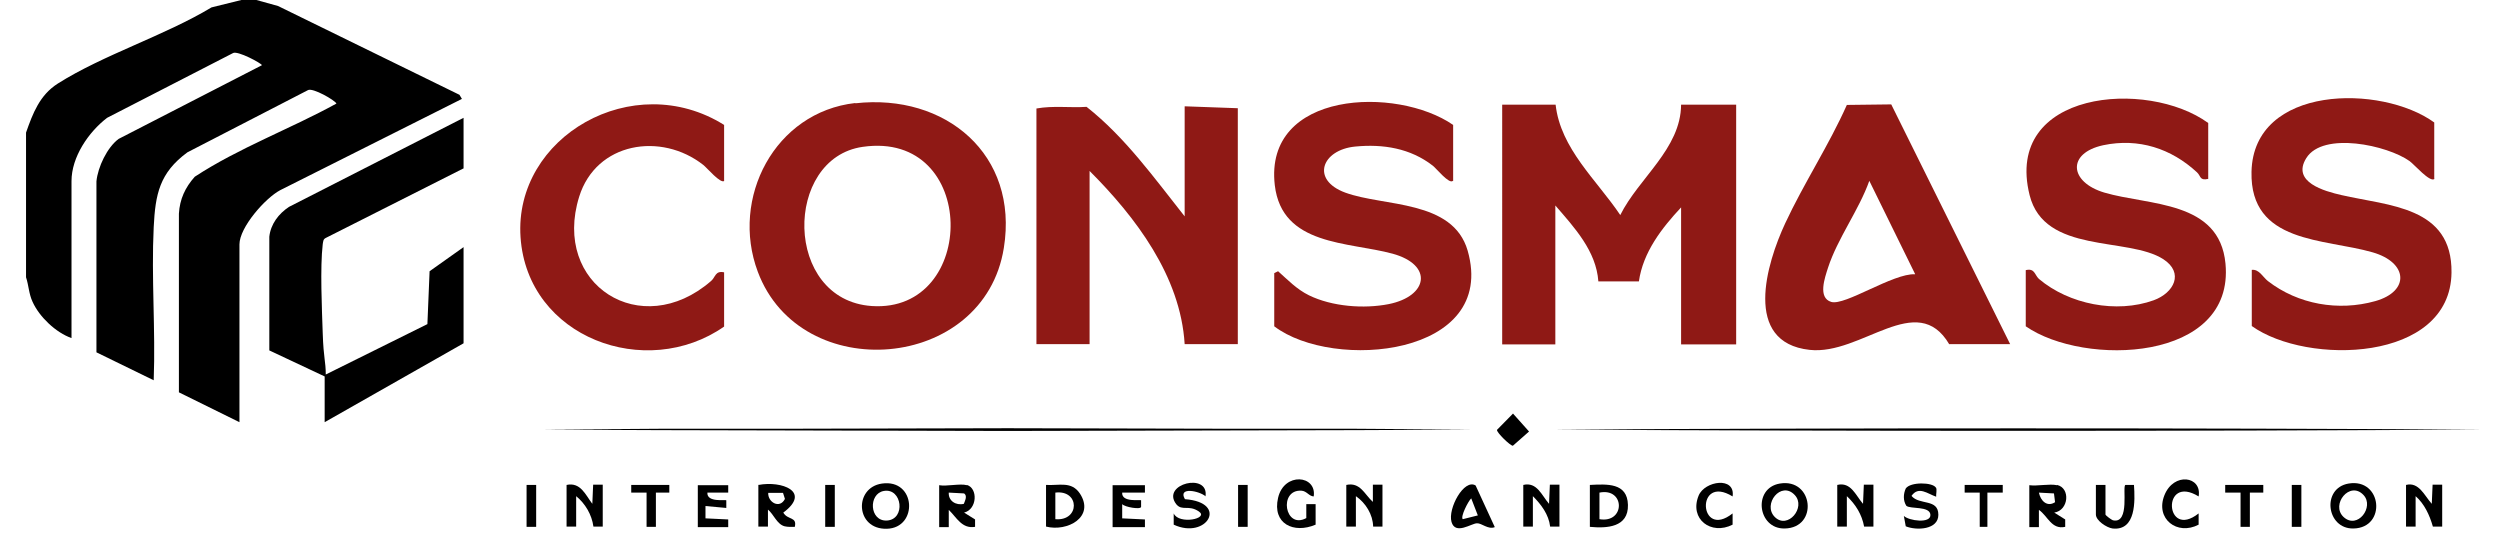
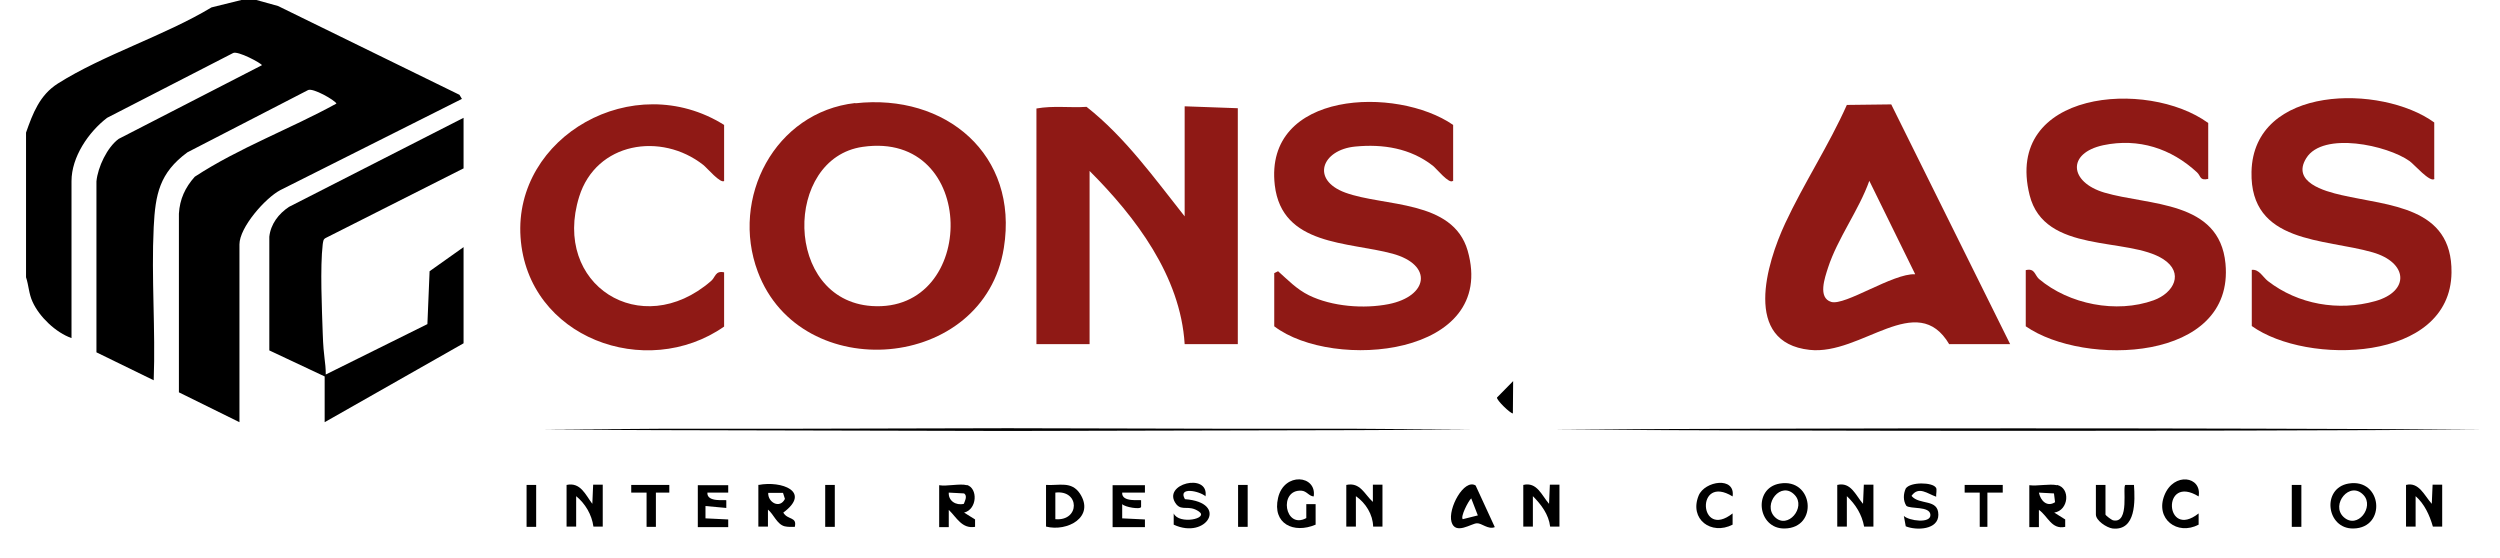
<svg xmlns="http://www.w3.org/2000/svg" id="Layer_1" version="1.1" viewBox="0 0 912.5 203.6">
  <defs>
    <style>
      .st0 {
        fill: #8f1915;
      }
    </style>
  </defs>
-   <path d="M552.2,150.9l5.9,6.6-5.9,5.2c-1,0-6-4.9-5.8-5.8l5.9-6Z" />
+   <path d="M552.2,150.9c-1,0-6-4.9-5.8-5.8l5.9-6Z" />
  <path d="M93.6,0l7.9,2.2,66.2,32.4.9,1.5-66.3,33.3c-5.5,2.9-14.9,13.6-14.9,19.8v64.9l-22.1-10.9v-65.2c.3-5.3,2.3-9.6,5.8-13.5,16.2-10.6,34.8-17.4,51.7-26.7-.5-1.2-8.7-5.9-10.4-4.9l-44,22.7c-10.2,7.5-11.7,15.3-12.3,27.3-.9,18.4.7,37.4,0,55.9l-20.9-10.2v-62.4c.5-5.2,3.9-12.4,8.1-15.5l52.3-26.9c0-.6-9-5.5-10.6-4.4l-45.9,23.6c-6.8,5.2-13,14.3-13,23.1v57.3c-5.7-2-11.7-7.7-14.2-13.2-1.4-3-1.4-6-2.4-9v-52.8c2.5-7.1,5-13.7,11.6-17.9C37.7,20,60.1,13,77.2,2.7l10.9-2.7h5.6Z" />
-   <path class="st0" d="M567.8,38.2c1.8,16.1,15,27.5,23.6,40.3,6.7-13.5,22.1-24.2,22.2-40.3h20.1v87.5h-20.1v-50c-7.1,7.6-13.9,16.4-15.4,27h-14.8c-.8-11.1-8.7-19.6-15.7-27.7v50.7h-19.4V38.2h19.4Z" />
  <path class="st0" d="M432.4,79.1v-40.3l19.4.7v86.1h-19.4c-1.5-24.8-17.9-46.4-34.7-63.2v63.2h-19.4V39.6c6.1-1.1,12.3-.2,18.3-.6,14.1,11.1,24.8,26.1,35.9,40.1Z" />
  <path class="st0" d="M312.2,37.7c32.9-3.7,59.7,18.7,54.2,52.8-7.2,45.2-74.2,50.4-89.8,8.7-10.1-26.9,6.2-58.3,35.6-61.6ZM314.9,53.6c-28.9,4.1-29,55.9,3.3,58.1,38.8,2.6,39-64.2-3.3-58.1Z" />
  <path class="st0" d="M711.5,125.7c-11.8-20.1-32.1,4.1-51,2-24.5-2.7-15.7-31.6-8.9-46.2s15.9-28.4,22.5-43.2l16.2-.2,43.4,87.5h-22.2ZM699,100l-16.7-34c-3.8,10.7-11.6,21-15.1,31.8-1.1,3.5-3.8,10.9,1.2,12.4s22.6-10.5,30.6-10.1Z" />
  <path class="st0" d="M806,65.3c-3.2.7-2.6-1-4.1-2.4-9.4-8.7-21.3-12.6-34.2-9.9-13.4,2.9-12.4,13.5.4,17.3,16.3,4.8,42,2.8,44.2,25.9,3.4,36-51.6,37.7-72.9,22.9v-20.5c3.3-.8,3.2,1.7,4.8,3.2,11,9.3,28.3,12.7,41.9,7.8,7.4-2.7,11.2-10,3.5-15-12.9-8.3-43.4-1.7-48.8-23.4-9.5-38.2,43-42.5,65.2-26.3v20.5Z" />
  <path class="st0" d="M888.6,65.3c-1.6,1.5-7.4-5.3-9.1-6.5-8.1-5.8-31.6-10.9-37.7-1.1-5.5,8.8,6.7,12.1,12.8,13.5,17.3,4,40.5,4.1,40.2,28.3-.4,32.8-52.8,33.9-72.9,19.5v-20.5c2.7-.3,4,2.6,5.9,4.1,11,8.5,25.7,11.1,39.2,7.3,12.7-3.6,11.9-14.1-1-17.8-17.6-5.1-44.8-3.1-44.2-29.4.7-31.8,47.4-32,66.7-18v20.5Z" />
  <path class="st0" d="M530.3,66c-1.3,1.4-6.1-4.6-7.3-5.5-8.2-6.4-18.2-8-28.4-7-12.1,1.2-16.3,12.1-3.6,16.8,14.1,5.2,39.3,2.5,44.7,21.2,11,38.6-49.1,44-70.6,27.6v-19.4l1.4-.7c3.6,3.2,6.8,6.6,11.3,8.8,8.4,4.1,20,5,29.1,3.2,14.4-2.9,16.3-14.3,1.4-18.4-16.2-4.4-40.4-2.8-43-25-4-34.6,44.6-36.2,65.1-22v20.5Z" />
  <path d="M169.3,61.4l-50.3,25.4c-1.1.5-1,1.3-1.2,2.3-1,8.6-.3,23.6,0,32.7s1.1,10,1.1,14.9l37.1-18.4.8-19.3,12.4-8.8v35.1l-50.7,28.8v-16.7l-20.2-9.5v-41.5c.5-4.6,3.4-8.4,7.2-10.9l63.7-32.5v18.4Z" />
  <path class="st0" d="M264.4,66c-1.3,1.3-6.4-4.8-7.7-5.8-15.4-12.1-39.1-8.3-45.3,11.6-10,32.1,22.6,52.9,48.1,30.8,1.7-1.4,1.5-3.9,4.8-3.2v19.8c-28.5,19.9-71.8,4.1-74.3-32.6s41.1-61.8,74.3-41v20.5Z" />
  <g>
    <path d="M750.8,177c5,1.1,4.3,9.3-1,10.1l4,2.5v2.7c-5,1.1-6.3-3.9-9.6-6.2v6.3s-3.5,0-3.5,0v-15.3c3,.4,7.3-.6,10.1,0ZM744.2,179.8c.6,3,3,5.4,5.9,3.5l-.4-3.2-5.6-.3Z" />
    <path d="M276.9,177c8.3-1.6,19.4,2.4,9,10.1,1.6,2.8,5.1,1.4,4.2,5.2-1.2,0-2.4.1-3.7-.2-2.8-.7-4-4.4-6.1-6.1v6.2s-3.5,0-3.5,0v-15.3ZM285.8,179.9h-5.4c-.2,3.4,4.2,6,6.1,2.2l-.7-2.2Z" />
    <path d="M352.9,177c4.1,1.2,3.8,8.9-1,10.1l4,2.5v2.7c-4.8.8-6.7-3.4-9.6-6.2v6.3s-3.5,0-3.5,0v-15.3c2.7.5,7.7-.7,10.1,0ZM351.8,183.9c.4-1.1,1.4-2.9.1-3.8l-5.6-.3c-.2,3,2.6,4.8,5.5,4.1Z" />
    <path d="M649.6,176.5c12.3-2.1,14.2,16.2,1.8,16.4-9.9.2-11.7-14.7-1.8-16.4ZM655.1,180.7c-5-5.4-11.9,3.4-7.3,8,4.7,4.7,11.5-3.5,7.3-8Z" />
    <path d="M878.2,177c4.7-1.2,6.7,3.9,9.4,6.9l.3-7h3.5v15.3h-3.4c-1.2-4.2-3.1-8.3-6.3-11.1v11.1h-3.5v-15.3Z" />
    <path d="M857.2,176.5c12.3-2.1,14,16.2,1.8,16.4-9.9.2-11.7-14.7-1.8-16.4ZM862.7,180.7c-5-5.4-12.1,3.5-7.3,8,5.1,4.7,11.3-3.7,7.3-8Z" />
-     <path d="M321.9,176.5c12.5-1.8,13.3,16.2,1.8,16.5s-12.1-15-1.8-16.5ZM322.6,179.2c-5.7,1-5.3,11.1,1.1,10.8,7-.4,5.6-12-1.1-10.8Z" />
    <path d="M670.6,177c5-1.2,6.7,3.8,9.4,6.9l.3-7h3.5v15.3h-3.4c-.8-4.4-3.1-8.1-6.3-11.1v11.1h-3.5v-15.3Z" />
    <path d="M206.8,177c5.1-1.1,6.9,3.6,9.4,6.9l.3-7h3.5v15.3h-3.4c-.6-4.4-3-8.4-6.3-11.1v11.1h-3.5v-15.3Z" />
    <path d="M556,177c5-1.2,6.7,3.8,9.4,6.9l.3-7h3.5v15.3h-3.4c-.5-4.4-3.3-8.1-6.3-11.1v11.1h-3.5v-15.3Z" />
    <path d="M491.4,177c5.1-1.1,6.6,3.4,9.7,6.2v-6.3s3.5,0,3.5,0v15.3h-3.4c-.1-4.4-2.7-8.6-6.3-11.1v11.1h-3.5v-15.3Z" />
    <path d="M538.6,177.2l7,15.2c-2.4,1-4.8-1.5-6.5-1.4-2,0-7.9,4.4-9.3-.5s4.6-15.9,8.8-13.3ZM539.4,188.1l-2.4-6.2c-1.1,1-4,6.7-3.1,7.6l5.6-1.4Z" />
    <path d="M381.8,192.3v-15.3c4.8.3,9.3-1.5,12.4,3.2,5.5,8.5-4.6,14-12.4,12ZM385.2,189.5c9,.8,9-10.8,0-9.7v9.7Z" />
-     <path d="M580.3,192.3v-15.3c6.2-.3,13.7-.9,13.9,7.3s-7.7,8.6-13.9,8ZM583.8,189.5c9.5,1.6,9.4-11.6,0-9.7v9.7Z" />
    <path d="M440.1,181.2c-2.4-2.1-10.3-3.6-7.6,1,16.2,1.2,7.9,14.9-4.1,9.3v-4.1c1.9,4.2,13,1.9,9.2-.7s-6.1,0-8.3-2.7c-5.6-7.4,12.1-11.7,10.7-2.8Z" />
    <path d="M706.6,177.9c.5.8,0,2.4.1,3.4-3.2-1.1-6.4-4-9-.3,2.9,3.5,9.8.9,9.8,6.9,0,5.5-8,5.8-11.9,4.2l-.7-3.8c1.8,1.8,9.9,2.9,9.7-.4s-7.4-2-8.8-3.3c-1.2-1.9-1.1-4.3-.2-6.3,1.7-2.5,9.9-2.3,11-.3Z" />
    <path d="M479.6,181.2c-1.8,0-2.6-2-4.6-2.1-8.4-.5-6.1,14.3,1.8,10v-5.1s3.4,0,3.4,0v7.5c-8,3.4-15.9-.3-13.7-9.8s14.2-8.3,13-.5Z" />
    <path d="M417.9,177v2.8s-8.3,0-8.3,0c-.3,3.7,6.7,2.5,6.9,2.8v2.4c-.1,1.1-6,.1-6.9-1v5.2s8.3.4,8.3.4v2.8h-11.8v-15.3h11.8Z" />
    <path d="M768.5,177v10.8c0,.3,2.1,1.9,2.7,2.1,6.4,1.5,3.3-12.7,4.6-12.9h3.1c.4,5.8.8,16.8-7.8,15.9-2.2-.3-6.1-2.9-6.1-5.1v-10.8h3.5Z" />
    <path d="M265.8,177v2.8s-7.6,0-7.6,0c-.3,3.7,6.7,2.5,6.9,2.8v2.8s-7.6-.7-7.6-.7v4.5s8.3.4,8.3.4v2.8h-11.1v-15.3h11.1Z" />
    <path d="M802.5,181.2c-13.6-8.4-12.4,16,0,6.2v4.1c-7.8,4.1-15.9-2.1-12.5-10.7s13.8-7,12.5.4Z" />
    <path d="M632.4,181.2c-13.6-8.4-12.4,16,0,6.2v4.1c-7.8,4-15.9-2-12.4-10.6,2.2-5.4,13.5-7.1,12.4.3Z" />
    <polygon points="244.3 177 244.3 179.8 239.4 179.8 239.4 192.3 236 192.3 236 179.8 230.4 179.8 230.4 177 244.3 177" />
-     <polygon points="826.1 177 826.1 179.8 821.2 179.8 821.2 192.3 817.8 192.3 817.8 179.8 812.2 179.8 812.2 177 826.1 177" />
    <polygon points="731 177 731 179.8 725.4 179.8 725.4 192.3 722.6 192.3 722.6 179.8 717.1 179.8 717.1 177 731 177" />
    <rect x="451.9" y="177" width="3.5" height="15.3" />
    <rect x="192.2" y="177" width="3.5" height="15.3" />
    <rect x="301.2" y="177" width="3.5" height="15.3" />
    <rect x="836.5" y="177" width="3.5" height="15.3" />
  </g>
  <polygon points="197.9 156.8 240.4 156.5 282.9 156.5 367.8 156.3 452.7 156.5 495.2 156.5 537.6 156.8 495.2 157 452.7 157.1 367.8 157.3 282.9 157.1 240.4 157 197.9 156.8" />
  <path d="M566.8,156.8c108.8-.6,230.9-.6,339.7,0-108.8.6-230.9.6-339.7,0h0Z" />
</svg>